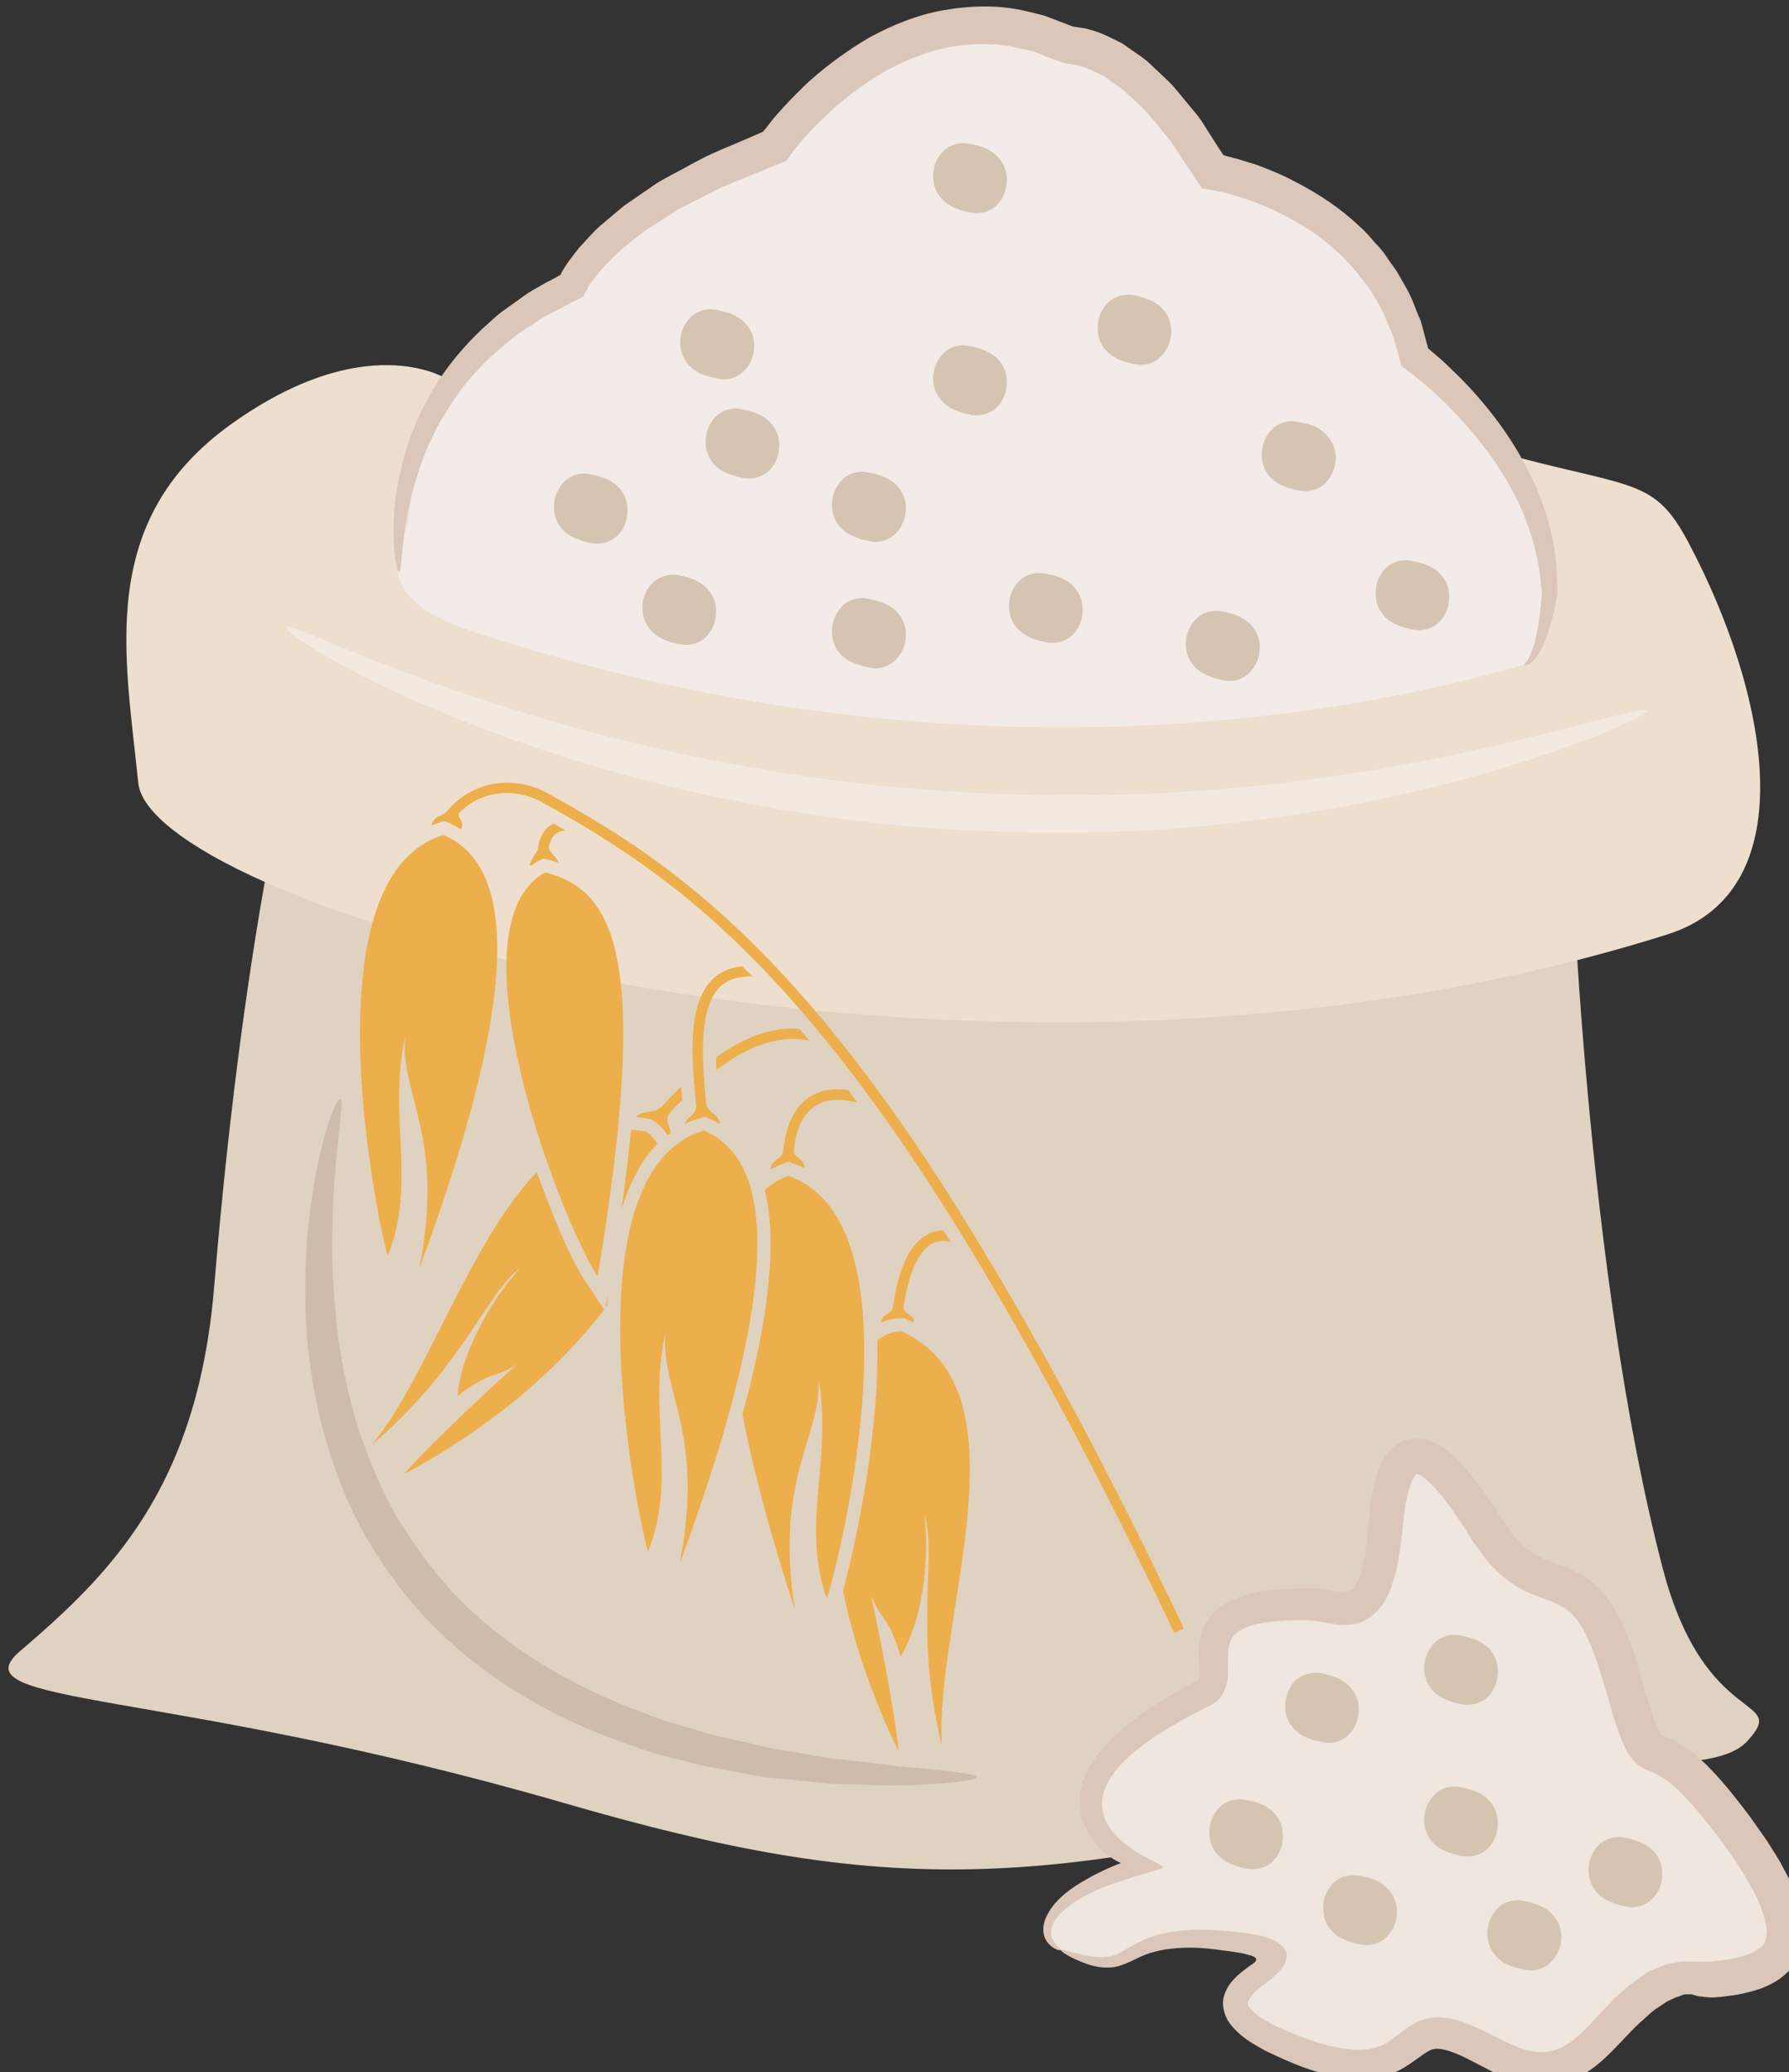
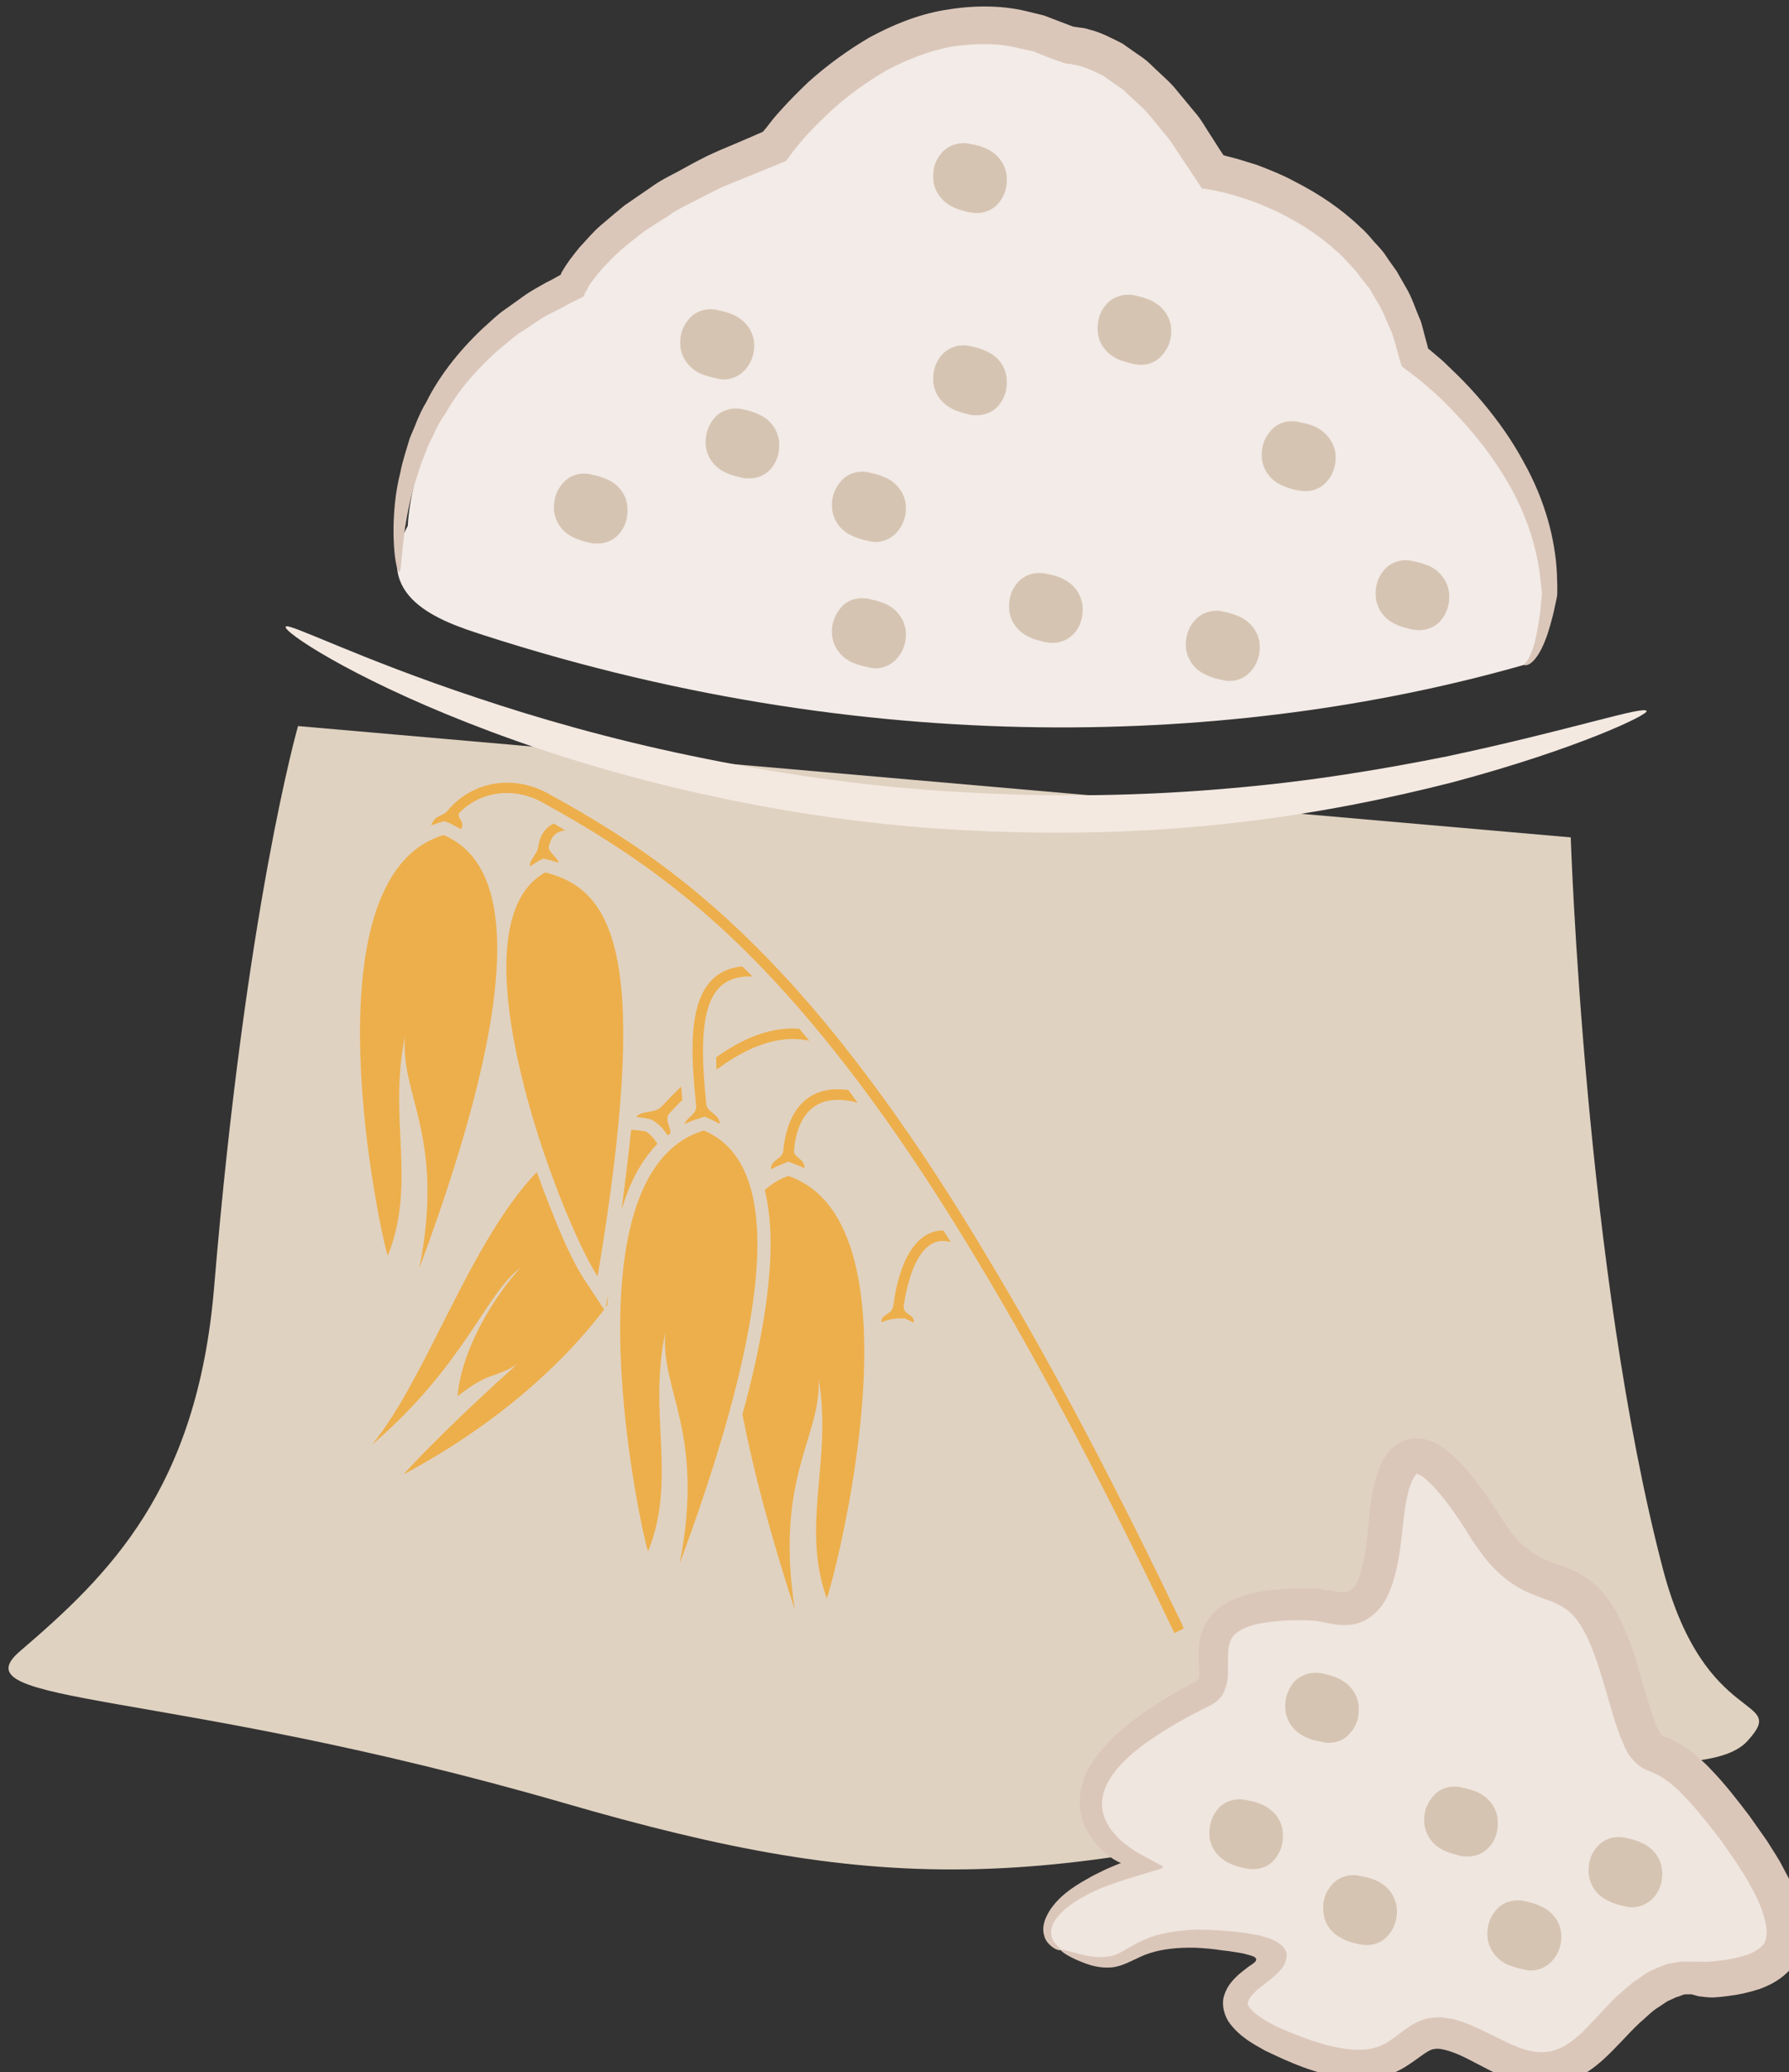
<svg xmlns="http://www.w3.org/2000/svg" xmlns:ns1="http://www.inkscape.org/namespaces/inkscape" xmlns:ns2="http://sodipodi.sourceforge.net/DTD/sodipodi-0.dtd" width="1233.451mm" height="1428.34mm" viewBox="0 0 1233.451 1428.34" version="1.1" id="svg8" ns1:version="0.92.4 (5da689c313, 2019-01-14)" ns2:docname="Krupice ovesná hrubá.svg">
  <rect x="0" y="0" width="1233.451" height="1428.34" fill="#333333" stroke="none" />
  <defs id="defs2">
    <style type="text/css" id="style2">
   
    .fil1 {fill:#FEFEFE}
    .fil4 {fill:#727271}
    .fil0 {fill:#7D877C}
    .fil5 {fill:#EDAF4B;fill-rule:nonzero}
    .fil2 {fill:#ADDDF6;}
    .fil3 {fill:#73B5C0}
   
  </style>
    <style type="text/css" id="style2-2">
   
    .fil2 {fill:#EABD81;fill-rule:nonzero}
    .fil0 {fill:#EDAF4B;fill-rule:nonzero}
    .fil1 {fill:#FFD085;fill-rule:nonzero}
   
  </style>
    <style type="text/css" id="style2-8">
   
    .fil7 {fill:#B57C43;fill-rule:nonzero}
    .fil6 {fill:#D6A68E;fill-rule:nonzero}
    .fil2 {fill:#E5B69C;fill-rule:nonzero}
    .fil3 {fill:#EAD0B7;fill-rule:nonzero}
    .fil1 {fill:#EEC2A5;fill-rule:nonzero}
    .fil4 {fill:#F4CAB3;fill-rule:nonzero}
    .fil0 {fill:#F7DFC3;fill-rule:nonzero}
    .fil5 {fill:#FCEAD9;fill-rule:nonzero}
    .fil8 {fill:white;fill-rule:nonzero}
   
  </style>
    <style type="text/css" id="style2-6">
   
    .fil2 {fill:#6A1B13;fill-rule:nonzero}
    .fil0 {fill:#E6E6E6;fill-rule:nonzero}
    .fil1 {fill:#EFB59E;fill-rule:nonzero}
   
  </style>
    <style type="text/css" id="style2-7">
   
    .fil10 {fill:#86BE57}
    .fil8 {fill:#EDAF4B}
    .fil6 {fill:#CEBCAA;fill-rule:nonzero}
    .fil1 {fill:#E0D2C1;fill-rule:nonzero}
    .fil7 {fill:#E2C758;fill-rule:nonzero}
    .fil4 {fill:#E2C759;fill-rule:nonzero}
    .fil9 {fill:#EDAF4B;fill-rule:nonzero}
    .fil2 {fill:#EDDECE;fill-rule:nonzero}
    .fil5 {fill:#F4E9E1;fill-rule:nonzero}
    .fil3 {fill:#F9E17A;fill-rule:nonzero}
    .fil0 {fill:white;fill-rule:nonzero}
   
  </style>
    <style type="text/css" id="style2-63">
   
    .fil6 {fill:#CCAF9F;fill-rule:nonzero}
    .fil5 {fill:#CEBCAA;fill-rule:nonzero}
    .fil8 {fill:#D6C4B2;fill-rule:nonzero}
    .fil3 {fill:#DBC7BA;fill-rule:nonzero}
    .fil0 {fill:#E0D2C1;fill-rule:nonzero}
    .fil7 {fill:#EDAF4B;fill-rule:nonzero}
    .fil1 {fill:#EDDECE;fill-rule:nonzero}
    .fil4 {fill:#F4E9E1;fill-rule:nonzero}
    .fil2 {fill:#F4ECE6;fill-rule:nonzero}
   
  </style>
    <style type="text/css" id="style2-1">
    .fil1 {fill:#E8C882;fill-rule:nonzero}
    .fil2 {fill:#EACA81;fill-rule:nonzero}
    .fil0 {fill:#FCE097;fill-rule:nonzero}
   </style>
    <style type="text/css" id="style2-8-0">
    .str0 {stroke:white;stroke-width:70.56}
    .fil3 {fill:#30561A;fill-rule:nonzero}
    .fil4 {fill:#3C6626;fill-rule:nonzero}
    .fil2 {fill:#4E7A34;fill-rule:nonzero}
    .fil1 {fill:#72915D;fill-rule:nonzero}
    .fil7 {fill:#CE9E63;fill-rule:nonzero}
    .fil6 {fill:#D89E52;fill-rule:nonzero}
    .fil5 {fill:#D8B280;fill-rule:nonzero}
    .fil0 {fill:white;fill-rule:nonzero}
   </style>
    <style type="text/css" id="style2-9">
    .fil2 {fill:#97AF68;fill-rule:nonzero}
    .fil0 {fill:#CDDBAB;fill-rule:nonzero}
    .fil3 {fill:#E6D6C4;fill-rule:nonzero}
    .fil1 {fill:#F9EFE1;fill-rule:nonzero}
    .fil4 {fill:white;fill-rule:nonzero}
   </style>
    <style type="text/css" id="style2-4">
    .fil0 {fill:#42051E;fill-rule:nonzero}
    .fil2 {fill:#8E2354;fill-rule:nonzero}
    .fil1 {fill:#D2E094;fill-rule:nonzero}
   </style>
    <style type="text/css" id="style2-5">
    .fil3 {fill:#616D1F;fill-rule:nonzero}
    .fil2 {fill:#889338;fill-rule:nonzero}
    .fil1 {fill:#D1B38F;fill-rule:nonzero}
    .fil4 {fill:#DDC9AF;fill-rule:nonzero}
    .fil0 {fill:#F4E9D9;fill-rule:nonzero}
    .fil5 {fill:#FFFCF9;fill-rule:nonzero}
   </style>
    <style type="text/css" id="style2-81">
    .fil1 {fill:#628C2C;fill-rule:nonzero}
    .fil0 {fill:#E5DDBD;fill-rule:nonzero}
   </style>
    <style type="text/css" id="style2-82">
    .fil2 {fill:#628C2C;fill-rule:nonzero}
    .fil0 {fill:#C62645;fill-rule:nonzero}
    .fil1 {fill:#F4D4DC;fill-rule:nonzero}
   </style>
    <style type="text/css" id="style2-0">
    .fil4 {fill:#89892E;fill-rule:nonzero}
    .fil1 {fill:#A3A549;fill-rule:nonzero}
    .fil5 {fill:#D0D354;fill-rule:nonzero}
    .fil0 {fill:#D6C2A1;fill-rule:nonzero}
    .fil6 {fill:#DADD5E;fill-rule:nonzero}
    .fil3 {fill:#E2CFB0;fill-rule:nonzero}
    .fil7 {fill:#E6D6BE;fill-rule:nonzero}
    .fil2 {fill:#F3E7D1;fill-rule:nonzero}
   </style>
    <style type="text/css" id="style2-7-4">
    .fil2 {fill:#C68148}
    .fil1 {fill:#890A0A;fill-rule:nonzero}
    .fil4 {fill:#961212;fill-rule:nonzero}
    .fil0 {fill:#A30D0D;fill-rule:nonzero}
    .fil3 {fill:#AF1B1B;fill-rule:nonzero}
    .fil6 {fill:#B72020;fill-rule:nonzero}
    .fil5 {fill:#D14242;fill-rule:nonzero}
   </style>
    <style type="text/css" id="style2-72">
    .fil1 {fill:black;fill-rule:nonzero}
    .fil6 {fill:#225B0A;fill-rule:nonzero}
    .fil4 {fill:#662E12;fill-rule:nonzero}
    .fil5 {fill:#8F1323;fill-rule:nonzero}
    .fil0 {fill:#961616;fill-rule:nonzero}
    .fil7 {fill:#B01515;fill-rule:nonzero}
    .fil3 {fill:#F7F7F7;fill-rule:nonzero}
    .fil2 {fill:white;fill-rule:nonzero}
   </style>
    <style type="text/css" id="style2-723">
    .fil0 {fill:black;fill-rule:nonzero}
    .fil3 {fill:#398942;fill-rule:nonzero}
    .fil6 {fill:#45AF51;fill-rule:nonzero}
    .fil5 {fill:#DBBF03;fill-rule:nonzero}
    .fil8 {fill:#ECC500;fill-rule:nonzero}
    .fil4 {fill:#EDCE30;fill-rule:nonzero}
    .fil2 {fill:#F7F7F7;fill-rule:nonzero}
    .fil7 {fill:#FFD628;fill-rule:nonzero}
    .fil1 {fill:white;fill-rule:nonzero}
   </style>
    <style type="text/css" id="style2-95">
    .fil0 {fill:#5AB216;fill-rule:nonzero}
    .fil5 {fill:#AAA494;fill-rule:nonzero}
    .fil7 {fill:#BFB7A5;fill-rule:nonzero}
    .fil4 {fill:#D8D8D8;fill-rule:nonzero}
    .fil1 {fill:#E51A1A;fill-rule:nonzero}
    .fil6 {fill:#E5E1DA;fill-rule:nonzero}
    .fil3 {fill:#E6E6E6;fill-rule:nonzero}
    .fil2 {fill:#F4F2F2;fill-rule:nonzero}
    .fil8 {fill:white;fill-rule:nonzero}
   </style>
    <style type="text/css" id="style2-6-9">
    .fil3 {fill:black;fill-rule:nonzero}
    .fil10 {fill:#99816B;fill-rule:nonzero}
    .fil11 {fill:#AF987E;fill-rule:nonzero}
    .fil6 {fill:#B7A18A;fill-rule:nonzero}
    .fil1 {fill:#BA855A;fill-rule:nonzero}
    .fil7 {fill:#CCBAA3;fill-rule:nonzero}
    .fil9 {fill:#D3C2B2;fill-rule:nonzero}
    .fil0 {fill:#DDC8B1;fill-rule:nonzero}
    .fil8 {fill:#E0CFB8;fill-rule:nonzero}
    .fil4 {fill:#E5D6C6;fill-rule:nonzero}
    .fil5 {fill:#EFE5DC;fill-rule:nonzero}
    .fil2 {fill:white;fill-rule:nonzero}
   </style>
    <style type="text/css" id="style2-46">
    .fil0 {fill:#FEFEFE}
    .fil7 {fill:#5B63AA}
    .fil2 {fill:#331972;fill-rule:nonzero}
    .fil1 {fill:#45AF51;fill-rule:nonzero}
    .fil4 {fill:#5037A0;fill-rule:nonzero}
    .fil3 {fill:#662E12;fill-rule:nonzero}
    .fil5 {fill:#ADDDF6;}
    .fil6 {fill:#40A4B1;}
   </style>
    <style type="text/css" id="style2-97">
    .fil1 {fill:black;fill-rule:nonzero}
    .fil6 {fill:#225B0A;fill-rule:nonzero}
    .fil4 {fill:#662E12;fill-rule:nonzero}
    .fil5 {fill:#8F1323;fill-rule:nonzero}
    .fil0 {fill:#961616;fill-rule:nonzero}
    .fil7 {fill:#B01515;fill-rule:nonzero}
    .fil3 {fill:#F7F7F7;fill-rule:nonzero}
    .fil2 {fill:white;fill-rule:nonzero}
   </style>
    <style type="text/css" id="style2-02">
    .fil5 {fill:#0D0D1F}
    .fil3 {fill:#97E053}
    .fil2 {fill:#E5EDC7}
    .fil4 {fill:#FAFAF5}
    .fil0 {fill:white}
    .fil1 {fill:#467691;fill-rule:nonzero}
   </style>
    <style type="text/css" id="style2-93">
    .fil1 {fill:#E8C882;fill-rule:nonzero}
    .fil2 {fill:#EACA81;fill-rule:nonzero}
    .fil0 {fill:#FCE097;fill-rule:nonzero}
   </style>
    <style type="text/css" id="style2-8-9">
    .str0 {stroke:white;stroke-width:70.56}
    .fil3 {fill:#30561A;fill-rule:nonzero}
    .fil4 {fill:#3C6626;fill-rule:nonzero}
    .fil2 {fill:#4E7A34;fill-rule:nonzero}
    .fil1 {fill:#72915D;fill-rule:nonzero}
    .fil7 {fill:#CE9E63;fill-rule:nonzero}
    .fil6 {fill:#D89E52;fill-rule:nonzero}
    .fil5 {fill:#D8B280;fill-rule:nonzero}
    .fil0 {fill:white;fill-rule:nonzero}
   </style>
    <style type="text/css" id="style2-2-5">
    .fil1 {fill:#354F19;fill-rule:nonzero}
    .fil3 {fill:#406022;fill-rule:nonzero}
    .fil4 {fill:#567C35;fill-rule:nonzero}
    .fil0 {fill:#628E38;fill-rule:nonzero}
    .fil2 {fill:#78A549;fill-rule:nonzero}
    .fil5 {fill:#88AC65;fill-rule:nonzero}
    .fil6 {fill:#95BF64;fill-rule:nonzero}
   </style>
    <style type="text/css" id="style2-69">
    .fil6 {fill:#CCAF9F;fill-rule:nonzero}
    .fil5 {fill:#CEBCAA;fill-rule:nonzero}
    .fil8 {fill:#D6C4B2;fill-rule:nonzero}
    .fil3 {fill:#DBC7BA;fill-rule:nonzero}
    .fil0 {fill:#E0D2C1;fill-rule:nonzero}
    .fil7 {fill:#EDAF4B;fill-rule:nonzero}
    .fil1 {fill:#EDDECE;fill-rule:nonzero}
    .fil4 {fill:#F4E9E1;fill-rule:nonzero}
    .fil2 {fill:#F4ECE6;fill-rule:nonzero}
   </style>
    <style type="text/css" id="style2-90">
   
    .fil1 {fill:#FEFEFE}
    .fil4 {fill:#727271}
    .fil0 {fill:#7D877C}
    .fil5 {fill:#EDAF4B;fill-rule:nonzero}
    .fil2 {fill:#ADDDF6;}
    .fil3 {fill:#73B5C0}
   
  </style>
    <style type="text/css" id="style2-85">
    .fil1 {fill:#E8C882;fill-rule:nonzero}
    .fil2 {fill:#EACA81;fill-rule:nonzero}
    .fil0 {fill:#FCE097;fill-rule:nonzero}
   </style>
    <style type="text/css" id="style2-8-4">
    .str0 {stroke:white;stroke-width:70.56}
    .fil3 {fill:#30561A;fill-rule:nonzero}
    .fil4 {fill:#3C6626;fill-rule:nonzero}
    .fil2 {fill:#4E7A34;fill-rule:nonzero}
    .fil1 {fill:#72915D;fill-rule:nonzero}
    .fil7 {fill:#CE9E63;fill-rule:nonzero}
    .fil6 {fill:#D89E52;fill-rule:nonzero}
    .fil5 {fill:#D8B280;fill-rule:nonzero}
    .fil0 {fill:white;fill-rule:nonzero}
   </style>
    <style type="text/css" id="style2-9-7">
    .fil2 {fill:#97AF68;fill-rule:nonzero}
    .fil0 {fill:#CDDBAB;fill-rule:nonzero}
    .fil3 {fill:#E6D6C4;fill-rule:nonzero}
    .fil1 {fill:#F9EFE1;fill-rule:nonzero}
    .fil4 {fill:white;fill-rule:nonzero}
   </style>
    <style type="text/css" id="style2-4-5">
    .fil0 {fill:#42051E;fill-rule:nonzero}
    .fil2 {fill:#8E2354;fill-rule:nonzero}
    .fil1 {fill:#D2E094;fill-rule:nonzero}
   </style>
    <style type="text/css" id="style2-5-7">
    .fil3 {fill:#616D1F;fill-rule:nonzero}
    .fil2 {fill:#889338;fill-rule:nonzero}
    .fil1 {fill:#D1B38F;fill-rule:nonzero}
    .fil4 {fill:#DDC9AF;fill-rule:nonzero}
    .fil0 {fill:#F4E9D9;fill-rule:nonzero}
    .fil5 {fill:#FFFCF9;fill-rule:nonzero}
   </style>
    <style type="text/css" id="style2-81-4">
    .fil1 {fill:#628C2C;fill-rule:nonzero}
    .fil0 {fill:#E5DDBD;fill-rule:nonzero}
   </style>
    <style type="text/css" id="style2-82-3">
    .fil2 {fill:#628C2C;fill-rule:nonzero}
    .fil0 {fill:#C62645;fill-rule:nonzero}
    .fil1 {fill:#F4D4DC;fill-rule:nonzero}
   </style>
    <style type="text/css" id="style2-0-3">
    .fil4 {fill:#89892E;fill-rule:nonzero}
    .fil1 {fill:#A3A549;fill-rule:nonzero}
    .fil5 {fill:#D0D354;fill-rule:nonzero}
    .fil0 {fill:#D6C2A1;fill-rule:nonzero}
    .fil6 {fill:#DADD5E;fill-rule:nonzero}
    .fil3 {fill:#E2CFB0;fill-rule:nonzero}
    .fil7 {fill:#E6D6BE;fill-rule:nonzero}
    .fil2 {fill:#F3E7D1;fill-rule:nonzero}
   </style>
    <style type="text/css" id="style2-7-9">
    .fil2 {fill:#C68148}
    .fil1 {fill:#890A0A;fill-rule:nonzero}
    .fil4 {fill:#961212;fill-rule:nonzero}
    .fil0 {fill:#A30D0D;fill-rule:nonzero}
    .fil3 {fill:#AF1B1B;fill-rule:nonzero}
    .fil6 {fill:#B72020;fill-rule:nonzero}
    .fil5 {fill:#D14242;fill-rule:nonzero}
   </style>
    <style type="text/css" id="style2-72-6">
    .fil1 {fill:black;fill-rule:nonzero}
    .fil6 {fill:#225B0A;fill-rule:nonzero}
    .fil4 {fill:#662E12;fill-rule:nonzero}
    .fil5 {fill:#8F1323;fill-rule:nonzero}
    .fil0 {fill:#961616;fill-rule:nonzero}
    .fil7 {fill:#B01515;fill-rule:nonzero}
    .fil3 {fill:#F7F7F7;fill-rule:nonzero}
    .fil2 {fill:white;fill-rule:nonzero}
   </style>
    <style type="text/css" id="style2-723-8">
    .fil0 {fill:black;fill-rule:nonzero}
    .fil3 {fill:#398942;fill-rule:nonzero}
    .fil6 {fill:#45AF51;fill-rule:nonzero}
    .fil5 {fill:#DBBF03;fill-rule:nonzero}
    .fil8 {fill:#ECC500;fill-rule:nonzero}
    .fil4 {fill:#EDCE30;fill-rule:nonzero}
    .fil2 {fill:#F7F7F7;fill-rule:nonzero}
    .fil7 {fill:#FFD628;fill-rule:nonzero}
    .fil1 {fill:white;fill-rule:nonzero}
   </style>
    <style type="text/css" id="style2-95-7">
    .fil0 {fill:#5AB216;fill-rule:nonzero}
    .fil5 {fill:#AAA494;fill-rule:nonzero}
    .fil7 {fill:#BFB7A5;fill-rule:nonzero}
    .fil4 {fill:#D8D8D8;fill-rule:nonzero}
    .fil1 {fill:#E51A1A;fill-rule:nonzero}
    .fil6 {fill:#E5E1DA;fill-rule:nonzero}
    .fil3 {fill:#E6E6E6;fill-rule:nonzero}
    .fil2 {fill:#F4F2F2;fill-rule:nonzero}
    .fil8 {fill:white;fill-rule:nonzero}
   </style>
    <style type="text/css" id="style2-6-0">
    .fil3 {fill:black;fill-rule:nonzero}
    .fil10 {fill:#99816B;fill-rule:nonzero}
    .fil11 {fill:#AF987E;fill-rule:nonzero}
    .fil6 {fill:#B7A18A;fill-rule:nonzero}
    .fil1 {fill:#BA855A;fill-rule:nonzero}
    .fil7 {fill:#CCBAA3;fill-rule:nonzero}
    .fil9 {fill:#D3C2B2;fill-rule:nonzero}
    .fil0 {fill:#DDC8B1;fill-rule:nonzero}
    .fil8 {fill:#E0CFB8;fill-rule:nonzero}
    .fil4 {fill:#E5D6C6;fill-rule:nonzero}
    .fil5 {fill:#EFE5DC;fill-rule:nonzero}
    .fil2 {fill:white;fill-rule:nonzero}
   </style>
    <style type="text/css" id="style2-46-9">
    .fil0 {fill:#FEFEFE}
    .fil7 {fill:#5B63AA}
    .fil2 {fill:#331972;fill-rule:nonzero}
    .fil1 {fill:#45AF51;fill-rule:nonzero}
    .fil4 {fill:#5037A0;fill-rule:nonzero}
    .fil3 {fill:#662E12;fill-rule:nonzero}
    .fil5 {fill:#ADDDF6;}
    .fil6 {fill:#40A4B1;}
   </style>
    <style type="text/css" id="style2-97-1">
    .fil1 {fill:black;fill-rule:nonzero}
    .fil6 {fill:#225B0A;fill-rule:nonzero}
    .fil4 {fill:#662E12;fill-rule:nonzero}
    .fil5 {fill:#8F1323;fill-rule:nonzero}
    .fil0 {fill:#961616;fill-rule:nonzero}
    .fil7 {fill:#B01515;fill-rule:nonzero}
    .fil3 {fill:#F7F7F7;fill-rule:nonzero}
    .fil2 {fill:white;fill-rule:nonzero}
   </style>
    <style type="text/css" id="style2-02-8">
    .fil5 {fill:#0D0D1F}
    .fil3 {fill:#97E053}
    .fil2 {fill:#E5EDC7}
    .fil4 {fill:#FAFAF5}
    .fil0 {fill:white}
    .fil1 {fill:#467691;fill-rule:nonzero}
   </style>
    <style type="text/css" id="style2-93-9">
    .fil1 {fill:#E8C882;fill-rule:nonzero}
    .fil2 {fill:#EACA81;fill-rule:nonzero}
    .fil0 {fill:#FCE097;fill-rule:nonzero}
   </style>
    <style type="text/css" id="style2-8-9-3">
    .str0 {stroke:white;stroke-width:70.56}
    .fil3 {fill:#30561A;fill-rule:nonzero}
    .fil4 {fill:#3C6626;fill-rule:nonzero}
    .fil2 {fill:#4E7A34;fill-rule:nonzero}
    .fil1 {fill:#72915D;fill-rule:nonzero}
    .fil7 {fill:#CE9E63;fill-rule:nonzero}
    .fil6 {fill:#D89E52;fill-rule:nonzero}
    .fil5 {fill:#D8B280;fill-rule:nonzero}
    .fil0 {fill:white;fill-rule:nonzero}
   </style>
    <style type="text/css" id="style2-2-0">
    .fil1 {fill:#354F19;fill-rule:nonzero}
    .fil3 {fill:#406022;fill-rule:nonzero}
    .fil4 {fill:#567C35;fill-rule:nonzero}
    .fil0 {fill:#628E38;fill-rule:nonzero}
    .fil2 {fill:#78A549;fill-rule:nonzero}
    .fil5 {fill:#88AC65;fill-rule:nonzero}
    .fil6 {fill:#95BF64;fill-rule:nonzero}
   </style>
    <style type="text/css" id="style2-69-3">
    .fil6 {fill:#CCAF9F;fill-rule:nonzero}
    .fil5 {fill:#CEBCAA;fill-rule:nonzero}
    .fil8 {fill:#D6C4B2;fill-rule:nonzero}
    .fil3 {fill:#DBC7BA;fill-rule:nonzero}
    .fil0 {fill:#E0D2C1;fill-rule:nonzero}
    .fil7 {fill:#EDAF4B;fill-rule:nonzero}
    .fil1 {fill:#EDDECE;fill-rule:nonzero}
    .fil4 {fill:#F4E9E1;fill-rule:nonzero}
    .fil2 {fill:#F4ECE6;fill-rule:nonzero}
   </style>
    <style type="text/css" id="style2-3">
   
    .fil1 {fill:#EDAF4B}
    .fil2 {fill:#5FB2A2;fill-rule:nonzero}
    .fil3 {fill:#96E0D2;fill-rule:nonzero}
    .fil0 {fill:#EDAF4B;fill-rule:nonzero}
    .fil4 {fill:#EFD2A8;fill-rule:nonzero}
    .fil5 {fill:#F4B35D;fill-rule:nonzero}
   
  </style>
    <style type="text/css" id="style2-70">
   
    .fil6 {fill:#CCAF9F;fill-rule:nonzero}
    .fil5 {fill:#CEBCAA;fill-rule:nonzero}
    .fil8 {fill:#D6C4B2;fill-rule:nonzero}
    .fil3 {fill:#DBC7BA;fill-rule:nonzero}
    .fil0 {fill:#E0D2C1;fill-rule:nonzero}
    .fil7 {fill:#EDAF4B;fill-rule:nonzero}
    .fil1 {fill:#EDDECE;fill-rule:nonzero}
    .fil4 {fill:#F4E9E1;fill-rule:nonzero}
    .fil2 {fill:#F4ECE6;fill-rule:nonzero}
   
  </style>
    <style type="text/css" id="style2-62">
   
    .fil9 {fill:#EDAF4B}
    .fil5 {fill:#CEBCAA;fill-rule:nonzero}
    .fil7 {fill:#D6C4B2;fill-rule:nonzero}
    .fil3 {fill:#DBC7BA;fill-rule:nonzero}
    .fil0 {fill:#E0D2C1;fill-rule:nonzero}
    .fil8 {fill:#EDAF4B;fill-rule:nonzero}
    .fil1 {fill:#EDDECE;fill-rule:nonzero}
    .fil6 {fill:#EFE6DF;fill-rule:nonzero}
    .fil2 {fill:#F2EBE7;fill-rule:nonzero}
    .fil4 {fill:#F4E9E1;fill-rule:nonzero}
   
  </style>
  </defs>
  <ns2:namedview id="base" pagecolor="#ffffff" bordercolor="#666666" borderopacity="1.0" ns1:pageopacity="0.0" ns1:pageshadow="2" ns1:zoom="0.069836287" ns1:cx="2464.6061" ns1:cy="2335.5099" ns1:document-units="mm" ns1:current-layer="layer1-1-1" showgrid="false" ns1:window-width="1920" ns1:window-height="1001" ns1:window-x="-9" ns1:window-y="-9" ns1:window-maximized="1" />
  <g ns1:label="Vrstva 1" ns1:groupmode="layer" id="layer1" transform="translate(806.751,253.239)">
    <g transform="matrix(0.265,0,0,0.265,-3890.514,-3788.686)" id="Vrstva_x0020_1-1">
      <g transform="translate(4404.631,1209.687)" id="Vrstva_x0020_1">
        <g transform="translate(-479.982,40.378)" id="Vrstva_x0020_1-6">
          <g transform="translate(-118.163,-673.14)" id="Vrstva_x0020_1-0">
            <g ns1:label="Vrstva 1" ns1:groupmode="layer" transform="matrix(3.659,0,0,3.659,16167.354,16239.224)" id="layer1-3">
              <g ns1:label="Vrstva 1" ns1:groupmode="layer" transform="matrix(0.265,0,0,0.265,515.71,289.41)" id="layer1-1">
 
 
 
</g>
            </g>
            <g ns1:label="Vrstva 1" ns1:groupmode="layer" transform="matrix(4.248,0,0,4.248,4669.72,16149.72)" id="layer1-12">
              <g ns1:label="Vrstva 1" ns1:groupmode="layer" transform="matrix(0.265,0,0,0.265,515.71,289.41)" id="layer1-1-1">
                <g transform="matrix(0.89,0,0,0.89,-6047.527,-14590.53)" id="Vrstva_x0020_1-62">
                  <g id="_966206680">
                    <path d="m 11842,13962 c 0,0 37,1129 240,1902 110,415 329,324 219,444 -99,110 -500,17 -733,86 -1083,317 -1510,316 -2341,75 -1037,-300 -1579,-251 -1412,-394 230,-197 460,-419 504,-944 82,-985 218,-1458 218,-1458 z" style="fill:#e0d2c1;fill-rule:nonzero" id="path7" class="fil0" ns1:connector-curvature="0" />
-                     <path d="m 8920,12770 c 0,0 -208,-131 -558,120 -350,252 -273,602 -240,930 32,328 2166,963 3971,394 364,-115 259,-632 55,-1017 -98,-186 -153,-132 -591,-263 z" style="fill:#eddece;fill-rule:nonzero" id="path9" class="fil1" ns1:connector-curvature="0" />
                    <path d="m 8822,13153 c 0,0 11,-416 427,-624 0,0 76,-197 525,-361 0,0 328,-470 766,-263 0,0 175,-10 372,329 0,0 437,65 525,481 0,0 350,252 350,613 0,0 -18,172 -66,186 -689,197 -1652,262 -2702,-77 -112,-36 -296,-98 -197,-284 z" style="fill:#f2ebe7;fill-rule:nonzero" id="path11" class="fil2" ns1:connector-curvature="0" />
                    <path d="m 11721,13514 c 0,-3 5,-5 10,-14 5,-8 11,-22 17,-42 5,-20 10,-46 14,-76 2,-15 3,-32 5,-49 1,-7 -1,-15 -2,-25 -1,-9 -2,-18 -3,-28 -10,-77 -38,-169 -97,-262 -29,-47 -65,-94 -107,-140 -21,-23 -43,-46 -67,-68 -13,-11 -25,-22 -38,-33 -14,-11 -22,-17 -50,-38 -5,-18 -10,-35 -15,-53 -4,-13 -7,-26 -12,-38 -12,-24 -20,-51 -35,-74 -7,-12 -14,-24 -21,-36 -9,-11 -17,-22 -26,-33 -8,-12 -18,-22 -28,-33 -10,-10 -19,-22 -31,-31 -43,-40 -94,-73 -150,-101 -29,-14 -58,-26 -88,-36 -16,-5 -31,-10 -47,-14 -7,-2 -15,-4 -23,-5 l -6,-2 -12,-2 -25,-4 c -18,-27 -35,-54 -53,-80 -14,-20 -26,-43 -43,-61 -15,-19 -31,-38 -47,-57 -17,-18 -36,-34 -54,-51 -8,-9 -19,-15 -29,-22 l -29,-21 c -21,-10 -42,-21 -63,-26 -6,-2 -10,-3 -15,-3 l -7,-2 c -6,-1 -11,0 -19,-3 l -11,-4 c -5,-1 -4,-1 -6,-2 l -9,-3 -18,-7 -35,-14 -37,-8 c -59,-15 -119,-12 -176,-4 -58,11 -113,33 -165,60 -51,29 -99,64 -142,102 -21,20 -42,40 -61,60 -10,11 -19,21 -28,32 l -13,16 -20,27 c -57,23 -113,46 -167,68 -24,12 -47,24 -71,36 -23,12 -47,23 -67,38 -22,14 -43,27 -64,41 -19,15 -38,30 -56,45 -19,16 -34,33 -50,49 -14,17 -29,34 -39,51 -1,2 -1,1 -2,5 l -5,8 -3,7 -2,4 c -1,0 -3,1 -4,2 l -26,13 c -10,5 -20,10 -30,16 -19,10 -40,19 -57,31 -18,12 -35,24 -53,35 -16,12 -31,26 -47,38 -60,53 -108,109 -141,168 -10,14 -18,28 -25,42 -6,15 -14,28 -20,42 -11,28 -22,54 -29,80 -17,50 -25,96 -31,132 -10,74 -10,116 -15,116 -5,1 -16,-40 -15,-118 1,-39 4,-87 18,-142 5,-27 15,-56 24,-87 6,-15 13,-30 19,-46 7,-16 14,-32 24,-48 32,-65 82,-130 145,-190 16,-14 32,-30 50,-44 18,-13 37,-26 56,-40 19,-14 40,-25 61,-37 11,-5 21,-11 32,-17 l 4,-2 v -1 h 1 c 1,0 1,-1 1,-2 0,0 0,-1 -1,1 0,0 2,-3 2,-4 14,-25 30,-45 47,-66 18,-19 35,-40 55,-57 20,-17 41,-35 62,-52 22,-15 45,-31 67,-46 23,-17 47,-29 72,-42 25,-14 49,-27 75,-40 25,-12 52,-23 78,-34 23,-10 45,-19 67,-29 0,0 0,0 0,0 l 7,-8 14,-18 c 10,-13 20,-24 31,-36 21,-23 43,-45 66,-67 48,-43 101,-82 159,-116 59,-32 124,-59 194,-71 70,-12 144,-14 214,3 l 45,11 42,16 34,13 c -2,0 1,0 1,0 l 13,2 c 9,1 18,2 26,5 33,8 60,23 88,37 l 37,26 c 12,8 25,17 35,27 20,20 43,39 61,59 18,22 36,43 53,64 19,21 31,45 46,67 l 21,33 10,15 -1,-1 h 1 l 7,2 c 9,2 18,5 27,7 17,5 35,11 52,16 34,13 67,26 98,43 63,32 121,71 170,118 13,11 24,24 35,37 11,12 23,24 32,38 9,14 19,27 28,40 8,14 16,28 24,42 17,28 25,58 38,86 5,15 8,30 12,44 l 6,22 c 1,5 1,4 1,5 v 1 c 0,0 19,16 32,27 14,12 26,25 39,37 25,24 48,49 70,75 43,51 79,103 107,155 58,103 83,206 87,290 0,11 1,21 1,31 0,5 0,10 0,14 0,3 0,6 0,9 l -1,8 c -4,18 -7,35 -11,50 -8,31 -16,57 -26,78 -9,20 -20,35 -30,43 -5,4 -9,5 -13,6 -3,0 -4,0 -5,-1 z" style="fill:#dbc7ba;fill-rule:nonzero" id="path13" class="fil3" ns1:connector-curvature="0" />
                    <path d="m 12039,13634 c 4,10 -182,99 -504,185 -161,41 -355,82 -574,106 -219,25 -462,32 -716,17 -254,-14 -494,-54 -708,-104 -214,-50 -403,-112 -558,-173 -309,-121 -482,-238 -474,-250 6,-12 187,82 498,185 155,52 342,106 554,150 211,44 446,80 694,94 249,15 486,10 701,-9 215,-18 407,-51 567,-83 321,-68 514,-133 520,-118 z" style="fill:#f4e9e1;fill-rule:nonzero" id="path15" class="fil4" ns1:connector-curvature="0" />
-                     <path d="m 10299,16402 c 0,7 -41,13 -115,18 -36,2 -82,5 -134,3 -27,-1 -55,-2 -85,-2 -15,-1 -30,-1 -46,-2 -16,-2 -32,-3 -49,-5 -33,-3 -67,-7 -104,-10 -36,-4 -73,-13 -112,-19 -19,-4 -39,-7 -59,-11 -20,-5 -40,-10 -60,-15 -41,-11 -83,-20 -125,-37 -168,-55 -349,-147 -501,-292 -76,-72 -138,-155 -189,-240 -50,-85 -84,-174 -110,-260 -26,-86 -39,-171 -48,-249 -7,-79 -8,-153 -5,-220 14,-268 78,-424 90,-420 14,3 -25,162 -21,421 2,64 7,135 17,209 11,74 27,153 53,233 27,79 60,160 107,238 48,76 104,151 173,218 139,132 306,220 464,277 39,17 79,27 118,39 19,5 38,11 57,17 19,4 38,8 56,12 37,8 73,18 107,24 35,6 69,11 101,17 16,2 31,5 47,8 15,1 30,3 45,5 29,3 56,6 82,9 51,8 96,10 132,14 73,7 114,14 114,20 z" style="fill:#cebcaa;fill-rule:nonzero" id="path17" class="fil5" ns1:connector-curvature="0" />
                    <path d="m 10518,16851 c -69,-31 -55,-142 208,-219 0,0 -383,-175 164,-448 82,-41 -104,-242 284,-230 68,2 164,76 186,-197 22,-274 121,-230 263,0 142,230 252,33 350,383 99,350 44,55 295,394 252,339 88,378 -54,394 -79,8 -121,-44 -285,142 -164,186 -273,33 -405,0 -131,-33 -98,175 -437,22 -339,-153 208,-219 -121,-263 -328,-44 -229,121 -448,22 z" style="fill:#efe6df;fill-rule:nonzero" id="path19" class="fil6" ns1:connector-curvature="0" />
                    <path d="m 10518,16851 c 1,-4 22,4 60,13 19,4 43,8 68,3 25,-4 51,-27 89,-43 38,-17 84,-24 133,-26 24,0 49,1 75,3 13,1 26,2 40,4 7,1 12,1 22,3 9,2 19,3 29,5 9,3 20,6 29,9 8,4 18,8 24,14 7,4 12,11 16,19 3,10 1,19 -2,26 -7,30 -70,67 -80,80 -9,9 -16,19 -17,24 -1,6 -1,10 6,18 13,16 41,33 69,47 59,26 127,53 192,59 33,3 63,-1 89,-15 14,-8 27,-18 44,-31 16,-12 38,-28 68,-35 15,-2 30,-4 43,-1 7,1 14,2 21,3 l 17,5 c 23,7 43,17 63,26 39,19 75,39 109,49 35,10 65,8 95,-7 8,-4 15,-9 23,-14 7,-5 14,-12 22,-18 7,-6 14,-14 21,-21 l 23,-24 c 16,-17 32,-35 49,-52 20,-16 36,-34 59,-48 11,-8 22,-16 34,-22 14,-6 28,-12 42,-17 15,-2 31,-7 45,-6 h 21 18 c 12,1 20,0 29,0 11,-1 23,-3 34,-4 22,-3 42,-8 61,-14 18,-7 32,-16 40,-25 8,-8 9,-21 10,-37 -3,-34 -19,-78 -43,-118 -10,-21 -25,-41 -37,-61 -14,-20 -28,-40 -42,-60 -31,-39 -61,-79 -95,-113 -8,-9 -16,-17 -25,-24 -9,-8 -17,-14 -26,-20 -8,-5 -16,-10 -26,-14 -6,-3 -10,-4 -21,-9 -8,-3 -22,-13 -29,-21 -7,-8 -15,-17 -18,-24 -4,-7 -8,-15 -10,-21 -6,-13 -11,-26 -15,-38 -9,-24 -15,-47 -22,-71 -14,-47 -26,-91 -42,-132 -15,-40 -35,-79 -60,-101 -12,-11 -27,-19 -45,-27 -19,-7 -42,-15 -67,-26 -50,-23 -91,-62 -120,-103 -15,-20 -29,-41 -39,-59 -12,-18 -24,-36 -36,-53 -24,-33 -52,-67 -77,-85 -6,-4 -12,-6 -13,-6 0,-1 -1,-1 -2,0 2,-3 -8,9 -14,25 -12,32 -17,72 -21,111 -5,42 -9,86 -21,129 -6,22 -14,45 -27,67 -14,23 -39,47 -70,56 -31,8 -58,3 -78,-1 l -26,-5 c -4,-1 -7,-1 -10,-1 l -14,-1 c -36,-1 -72,0 -105,5 -33,4 -64,13 -81,28 -17,13 -22,32 -22,65 -1,16 1,33 -1,56 -2,10 -6,27 -13,39 -8,13 -20,21 -32,28 -60,29 -110,58 -157,90 -46,32 -86,68 -108,108 -22,39 -21,79 0,113 5,9 11,17 18,24 3,4 7,8 10,11 5,5 13,11 19,16 26,21 65,39 96,56 -3,2 -3,4 -6,6 l -17,5 c -11,3 -22,7 -33,10 -22,6 -42,13 -61,19 -22,7 -31,12 -44,16 -12,5 -22,10 -32,15 -42,21 -73,45 -88,69 -16,24 -11,47 -1,58 9,12 17,16 16,19 -1,1 -10,2 -25,-10 -7,-6 -16,-15 -19,-30 -4,-14 -1,-32 7,-48 16,-34 49,-64 92,-89 11,-6 22,-13 34,-19 11,-5 26,-13 31,-15 7,-3 14,-6 21,-9 l 10,-4 5,-2 c 0,0 -3,-1 -5,-2 -10,-5 -20,-11 -29,-18 -2,-2 -3,-2 -6,-5 -5,-4 -10,-8 -14,-13 -9,-9 -17,-19 -25,-31 -15,-22 -27,-50 -28,-81 -2,-31 6,-63 20,-90 29,-54 74,-96 122,-133 49,-37 106,-70 162,-100 4,-2 5,-4 6,-12 1,-11 -1,-28 -1,-46 -1,-19 0,-40 6,-63 7,-23 22,-47 40,-63 38,-32 81,-41 120,-49 40,-6 80,-7 120,-7 h 15 c 6,1 13,1 18,2 l 31,5 c 18,3 31,4 38,1 7,-2 12,-7 20,-18 6,-12 12,-27 16,-45 10,-34 13,-73 17,-114 4,-43 8,-87 25,-135 4,-12 9,-25 18,-38 7,-12 22,-29 41,-38 18,-10 40,-12 60,-8 20,5 34,12 46,20 46,33 74,70 102,107 27,36 53,80 75,111 24,32 51,56 85,72 18,8 38,15 62,24 24,10 52,24 74,44 45,41 67,91 86,137 19,48 31,96 44,141 7,22 14,45 21,66 7,21 18,44 21,47 2,1 -2,0 2,1 1,1 10,4 15,6 15,6 30,14 43,23 13,9 26,18 36,28 11,9 22,19 31,29 39,40 71,82 103,124 15,21 30,43 45,64 14,23 29,44 41,68 l 19,36 c 5,13 10,26 16,39 9,26 17,55 19,87 0,32 -7,72 -33,101 -24,28 -54,43 -81,53 -28,9 -54,15 -80,18 -13,2 -24,3 -38,4 -14,1 -30,-2 -41,-3 l -18,-5 h -15 c -9,0 -16,6 -24,7 l -24,11 c -8,5 -16,11 -24,16 -17,10 -32,27 -48,40 -16,15 -31,31 -46,47 -31,32 -67,72 -116,95 -48,25 -112,27 -159,10 -47,-15 -85,-38 -121,-56 -34,-18 -72,-32 -91,-28 -19,1 -49,33 -91,55 -43,22 -92,26 -133,21 -84,-10 -151,-41 -216,-72 -32,-18 -64,-35 -91,-70 -14,-18 -23,-49 -15,-73 8,-26 23,-40 36,-53 14,-12 28,-22 29,-23 5,-3 11,-7 15,-11 2,-2 4,-5 3,-8 -1,-3 -3,-4 -6,-6 -5,-2 -11,-4 -16,-5 l -11,-3 -17,-3 c -13,-2 -25,-4 -37,-5 -25,-4 -48,-6 -71,-7 -44,-1 -84,3 -118,14 -33,10 -63,33 -98,37 -33,3 -59,-6 -79,-14 -38,-15 -55,-29 -54,-31 z" style="fill:#dbc7ba;fill-rule:nonzero" id="path21" class="fil3" ns1:connector-curvature="0" />
                    <path d="m 9343,13034 c -17,-8 -33,-12 -44,-14 -26,-7 -55,1 -72,20 -19,20 -28,46 -25,76 4,29 22,54 50,67 16,8 32,12 43,14 7,2 13,2 20,2 20,0 40,-8 53,-22 19,-20 27,-46 24,-76 -3,-29 -22,-54 -49,-67 z" style="fill:#d6c4b2;fill-rule:nonzero" id="path23" class="fil7" ns1:connector-curvature="0" />
-                     <path d="m 9572,13296 c -16,-8 -32,-11 -43,-14 -26,-6 -55,2 -73,21 -19,20 -27,45 -24,75 4,30 22,54 50,68 16,8 32,11 43,14 6,1 13,2 19,2 21,0 41,-8 54,-22 19,-21 27,-46 24,-77 -4,-29 -22,-53 -50,-67 z" style="fill:#d6c4b2;fill-rule:nonzero" id="path25" class="fil7" ns1:connector-curvature="0" />
                    <path d="m 9736,12865 c -16,-8 -31,-12 -43,-14 -26,-7 -55,1 -73,20 -18,20 -27,46 -24,76 4,29 22,54 50,67 16,8 31,11 43,14 6,2 13,2 20,2 20,0 40,-8 53,-22 19,-20 27,-46 24,-76 -4,-29 -22,-54 -50,-67 z" style="fill:#d6c4b2;fill-rule:nonzero" id="path27" class="fil7" ns1:connector-curvature="0" />
                    <path d="m 9580,12757 c 16,7 32,11 44,13 6,2 12,3 19,3 20,0 40,-9 53,-23 19,-20 28,-46 25,-76 -4,-29 -22,-53 -50,-67 -16,-8 -32,-11 -44,-14 -26,-7 -55,2 -72,20 -19,20 -28,46 -25,76 4,29 22,54 50,68 z" style="fill:#d6c4b2;fill-rule:nonzero" id="path29" class="fil7" ns1:connector-curvature="0" />
                    <path d="m 9974,13178 c 16,8 32,12 43,14 7,2 13,3 20,3 20,0 40,-9 53,-23 19,-20 28,-46 25,-76 -4,-29 -23,-54 -50,-67 -17,-8 -33,-12 -44,-14 -26,-7 -55,1 -72,20 -19,20 -28,46 -25,76 4,29 22,54 50,67 z" style="fill:#d6c4b2;fill-rule:nonzero" id="path31" class="fil7" ns1:connector-curvature="0" />
                    <path d="m 10065,13357 c -17,-8 -33,-11 -44,-14 -26,-6 -55,1 -72,20 -19,21 -28,46 -25,76 4,30 22,54 50,68 16,7 32,11 43,13 7,2 13,3 20,3 20,0 40,-9 53,-23 19,-20 28,-46 25,-76 -4,-29 -23,-54 -50,-67 z" style="fill:#d6c4b2;fill-rule:nonzero" id="path33" class="fil7" ns1:connector-curvature="0" />
                    <path d="m 10524,13291 c -16,-8 -31,-11 -43,-13 -26,-7 -55,1 -73,20 -19,20 -27,46 -24,76 4,29 22,53 50,67 16,8 31,11 43,14 6,1 13,2 19,2 21,0 40,-8 54,-22 19,-20 27,-46 24,-76 -4,-30 -22,-54 -50,-68 z" style="fill:#d6c4b2;fill-rule:nonzero" id="path35" class="fil7" ns1:connector-curvature="0" />
                    <path d="m 10327,12701 c -16,-8 -32,-12 -43,-14 -26,-7 -55,1 -73,20 -19,20 -27,46 -24,76 4,29 22,53 50,67 16,8 31,11 43,14 6,2 13,2 19,2 21,0 41,-8 54,-22 19,-20 27,-46 24,-76 -4,-30 -22,-54 -50,-67 z" style="fill:#d6c4b2;fill-rule:nonzero" id="path37" class="fil7" ns1:connector-curvature="0" />
                    <path d="m 10237,12325 c 16,8 31,11 43,14 6,1 13,2 19,2 21,0 40,-8 54,-22 19,-21 27,-46 24,-76 -4,-30 -22,-54 -50,-68 -16,-8 -31,-11 -43,-13 -26,-7 -55,1 -73,20 -19,20 -27,45 -24,76 4,29 22,53 50,67 z" style="fill:#d6c4b2;fill-rule:nonzero" id="path39" class="fil7" ns1:connector-curvature="0" />
                    <path d="m 10754,12569 c -16,-8 -32,-11 -43,-14 -26,-6 -56,2 -73,21 -19,20 -27,45 -24,76 3,29 22,53 49,67 17,8 33,11 44,14 6,1 13,2 19,2 21,0 40,-8 53,-23 19,-20 28,-45 25,-76 -4,-29 -22,-53 -50,-67 z" style="fill:#d6c4b2;fill-rule:nonzero" id="path41" class="fil7" ns1:connector-curvature="0" />
                    <path d="m 11181,12897 c -17,-8 -33,-11 -44,-13 -26,-7 -55,1 -72,20 -19,20 -28,46 -25,76 4,29 22,54 50,67 16,8 33,12 44,14 6,1 12,2 19,2 20,0 40,-8 53,-22 19,-20 28,-46 25,-76 -4,-29 -23,-54 -50,-68 z" style="fill:#d6c4b2;fill-rule:nonzero" id="path43" class="fil7" ns1:connector-curvature="0" />
                    <path d="m 10984,13390 c -17,-8 -33,-12 -44,-14 -26,-7 -55,2 -72,20 -19,20 -28,46 -25,76 4,29 22,54 50,67 16,8 32,12 43,14 7,2 13,3 20,3 21,0 40,-9 53,-23 19,-20 28,-46 25,-76 -4,-29 -23,-54 -50,-67 z" style="fill:#d6c4b2;fill-rule:nonzero" id="path45" class="fil7" ns1:connector-curvature="0" />
                    <path d="m 11476,13258 c -16,-7 -32,-11 -43,-13 -26,-7 -56,1 -73,20 -19,20 -27,46 -24,76 4,29 22,54 50,67 16,8 31,11 43,14 6,1 13,2 19,2 21,0 40,-8 54,-22 18,-20 27,-46 24,-76 -4,-29 -22,-54 -50,-68 z" style="fill:#d6c4b2;fill-rule:nonzero" id="path47" class="fil7" ns1:connector-curvature="0" />
                    <path d="m 11267,16290 c 19,-20 27,-45 24,-76 -4,-29 -22,-53 -50,-67 -16,-8 -31,-11 -43,-14 -26,-6 -55,2 -73,20 -18,21 -27,46 -24,76 4,30 22,54 50,68 16,8 31,11 43,13 7,2 13,3 19,3 21,0 41,-8 54,-23 z" style="fill:#d6c4b2;fill-rule:nonzero" id="path49" class="fil7" ns1:connector-curvature="0" />
                    <path d="m 11766,16738 c -16,-8 -31,-11 -43,-14 -26,-6 -55,1 -72,20 -19,20 -28,46 -25,76 4,29 22,54 50,68 16,7 32,11 43,13 7,2 13,3 20,3 20,0 40,-9 53,-23 19,-20 28,-46 25,-76 -4,-29 -23,-54 -51,-67 z" style="fill:#d6c4b2;fill-rule:nonzero" id="path51" class="fil7" ns1:connector-curvature="0" />
-                     <path d="m 11512,16198 c 16,8 32,12 43,14 7,2 13,2 20,2 20,0 40,-8 53,-22 19,-20 27,-46 24,-76 -3,-29 -22,-54 -50,-68 -16,-7 -32,-11 -43,-13 -26,-7 -55,1 -72,20 -19,20 -28,46 -25,76 4,29 22,54 50,67 z" style="fill:#d6c4b2;fill-rule:nonzero" id="path53" class="fil7" ns1:connector-curvature="0" />
                    <path d="m 11044,16475 c -16,-8 -31,-11 -43,-13 -26,-7 -55,1 -73,20 -18,20 -27,46 -24,76 4,29 22,53 50,67 16,8 31,11 43,14 7,1 13,2 20,2 20,0 40,-8 53,-22 19,-21 27,-46 24,-76 -3,-30 -22,-54 -50,-68 z" style="fill:#d6c4b2;fill-rule:nonzero" id="path55" class="fil7" ns1:connector-curvature="0" />
                    <path d="m 11340,16672 c -16,-8 -32,-11 -43,-13 -26,-7 -56,1 -73,20 -19,20 -28,45 -24,75 3,30 21,54 50,68 15,8 31,11 43,14 6,1 12,2 19,2 21,0 40,-8 53,-22 19,-20 28,-46 25,-76 -4,-30 -22,-54 -50,-68 z" style="fill:#d6c4b2;fill-rule:nonzero" id="path57" class="fil7" ns1:connector-curvature="0" />
                    <path d="m 11652,16510 c -3,-29 -22,-54 -50,-68 -16,-7 -31,-11 -43,-13 -26,-7 -55,1 -72,20 -19,20 -28,46 -25,76 4,29 22,54 50,67 16,8 32,11 43,14 7,2 13,2 20,2 20,0 40,-8 53,-22 19,-20 27,-46 24,-76 z" style="fill:#d6c4b2;fill-rule:nonzero" id="path59" class="fil7" ns1:connector-curvature="0" />
                    <path d="m 12079,16641 c -4,-29 -22,-54 -50,-67 -16,-8 -32,-12 -43,-14 -26,-7 -55,1 -73,20 -19,20 -27,46 -24,76 4,29 22,54 50,67 16,8 31,12 43,14 6,2 13,3 19,3 21,0 40,-9 54,-23 19,-20 27,-46 24,-76 z" style="fill:#d6c4b2;fill-rule:nonzero" id="path61" class="fil7" ns1:connector-curvature="0" />
                  </g>
                  <g id="_966204856">
                    <path d="m 9315,15102 c -94,-142 -391,-909 -136,-1049 184,46 273,229 136,1049 z" style="fill:#edaf4b;fill-rule:nonzero" id="path64" class="fil8" ns1:connector-curvature="0" />
                    <path d="m 9139,14035 c -1,-13 20,-33 21,-45 5,-34 19,-53 41,-64 10,6 20,12 30,18 -23,2 -37,14 -43,44 -2,10 27,31 25,40 -8,-3 -17,-6 -26,-8 l -13,-3 -12,6 c -7,4 -13,8 -20,13 z" style="fill:#edaf4b" id="path66" class="fil9" ns1:connector-curvature="0" />
                    <path d="m 8925,13893 c 62,-75 169,-96 261,-45 119,65 232,135 339,219 137,107 258,230 369,362 159,190 299,399 426,611 188,311 355,637 512,964 l 5,12 -24,12 -6,-12 c -156,-327 -323,-652 -510,-962 -127,-211 -266,-419 -424,-607 -110,-131 -230,-253 -365,-358 -106,-83 -217,-152 -335,-217 -75,-42 -161,-30 -216,25 -12,13 16,22 3,44 -10,-6 -21,-12 -32,-17 l -11,-4 -12,3 c -7,3 -15,5 -22,8 9,-28 29,-22 42,-38 z" style="fill:#edaf4b" id="path68" class="fil9" ns1:connector-curvature="0" />
                    <path d="m 8770,15048 c -14,-33 -224,-982 145,-1092 176,74 216,374 -63,1125 68,-344 -51,-450 -37,-602 -45,210 31,382 -45,569 z" style="fill:#edaf4b;fill-rule:nonzero" id="path70" class="fil8" ns1:connector-curvature="0" />
                    <path d="m 9415,14688 c 15,-18 48,-8 66,-27 16,-17 33,-35 51,-52 1,12 2,23 3,35 -12,11 -23,23 -33,34 -19,20 17,52 -6,57 v 0 c -9,-15 -21,-28 -36,-37 l -6,-4 -6,-1 c -11,-2 -22,-4 -33,-5 z m 208,-155 c 67,-48 140,-80 216,-74 l 8,10 c 6,7 12,14 18,21 -84,-18 -167,20 -241,75 -1,-10 -1,-21 -1,-32 z" style="fill:#edaf4b" id="path72" class="fil9" ns1:connector-curvature="0" />
                    <path d="m 8729,15539 c 142,-173 254,-527 428,-708 12,33 24,65 37,97 24,61 56,138 93,192 l 45,68 c -111,145 -282,300 -521,428 32,-37 152,-159 295,-286 -64,40 -67,15 -155,83 12,-131 104,-269 163,-333 -90,67 -144,252 -385,459 z m 673,-818 c 13,1 26,2 39,5 12,8 22,19 29,32 -44,45 -74,106 -93,172 9,-70 18,-139 25,-209 z m -62,455 -4,6 6,-33 c -1,9 -1,18 -2,27 z" style="fill:#edaf4b;fill-rule:nonzero" id="path74" class="fil8" ns1:connector-curvature="0" />
                    <path d="m 9541,14706 c 4,-16 32,-25 30,-47 -15,-147 -33,-348 120,-362 8,9 17,17 26,26 -32,-1 -63,6 -85,28 -57,56 -45,199 -35,303 3,24 35,26 35,52 -9,-5 -18,-10 -28,-14 l -11,-5 -12,4 c -14,4 -27,9 -40,15 z" style="fill:#edaf4b" id="path76" class="fil9" ns1:connector-curvature="0" />
                    <path d="m 9446,15816 c -14,-34 -225,-982 145,-1093 176,75 215,374 -63,1125 67,-343 -51,-449 -37,-601 -46,210 31,381 -45,569 z" style="fill:#edaf4b;fill-rule:nonzero" id="path78" class="fil8" ns1:connector-curvature="0" />
                    <path d="m 10052,15218 c 1,-19 27,-15 31,-41 10,-76 37,-168 102,-190 9,-3 19,-5 28,-4 7,10 13,20 19,30 -74,-22 -109,76 -122,165 -3,24 27,21 26,41 v 3 c -5,-3 -11,-5 -17,-8 l -6,-3 h -6 c -20,-1 -38,3 -55,10 z" style="fill:#edaf4b" id="path80" class="fil9" ns1:connector-curvature="0" />
-                     <path d="m 10209,16321 c -21,-325 234,-922 -104,-1076 -22,-1 -44,7 -64,23 1,45 0,89 -2,128 -8,123 -26,248 -51,370 -9,42 -18,84 -29,126 -2,7 -4,16 -7,26 27,129 73,270 145,418 -4,-49 -31,-218 -72,-405 29,70 45,51 77,158 67,-114 72,-279 62,-366 34,108 -30,289 45,598 z" style="fill:#edaf4b;fill-rule:nonzero" id="path82" class="fil8" ns1:connector-curvature="0" />
                    <path d="m 9765,14823 c -1,-23 31,-27 32,-47 11,-112 69,-172 169,-158 8,11 16,22 24,33 -100,-27 -155,20 -165,123 -2,20 25,20 27,44 v 3 c -10,-5 -20,-9 -31,-13 l -11,-4 -12,5 c -11,4 -22,9 -33,15 z" style="fill:#edaf4b" id="path84" class="fil9" ns1:connector-curvature="0" />
                    <path d="m 9910,15938 c 15,-33 265,-972 -100,-1097 -22,8 -43,20 -61,37 15,60 17,126 14,185 -6,111 -28,225 -55,333 -6,22 -11,43 -17,64 27,140 71,308 136,507 -53,-346 69,-447 62,-599 36,212 -47,379 21,570 z" style="fill:#edaf4b;fill-rule:nonzero" id="path86" class="fil8" ns1:connector-curvature="0" />
                  </g>
                </g>
              </g>
            </g>
          </g>
        </g>
      </g>
    </g>
  </g>
</svg>